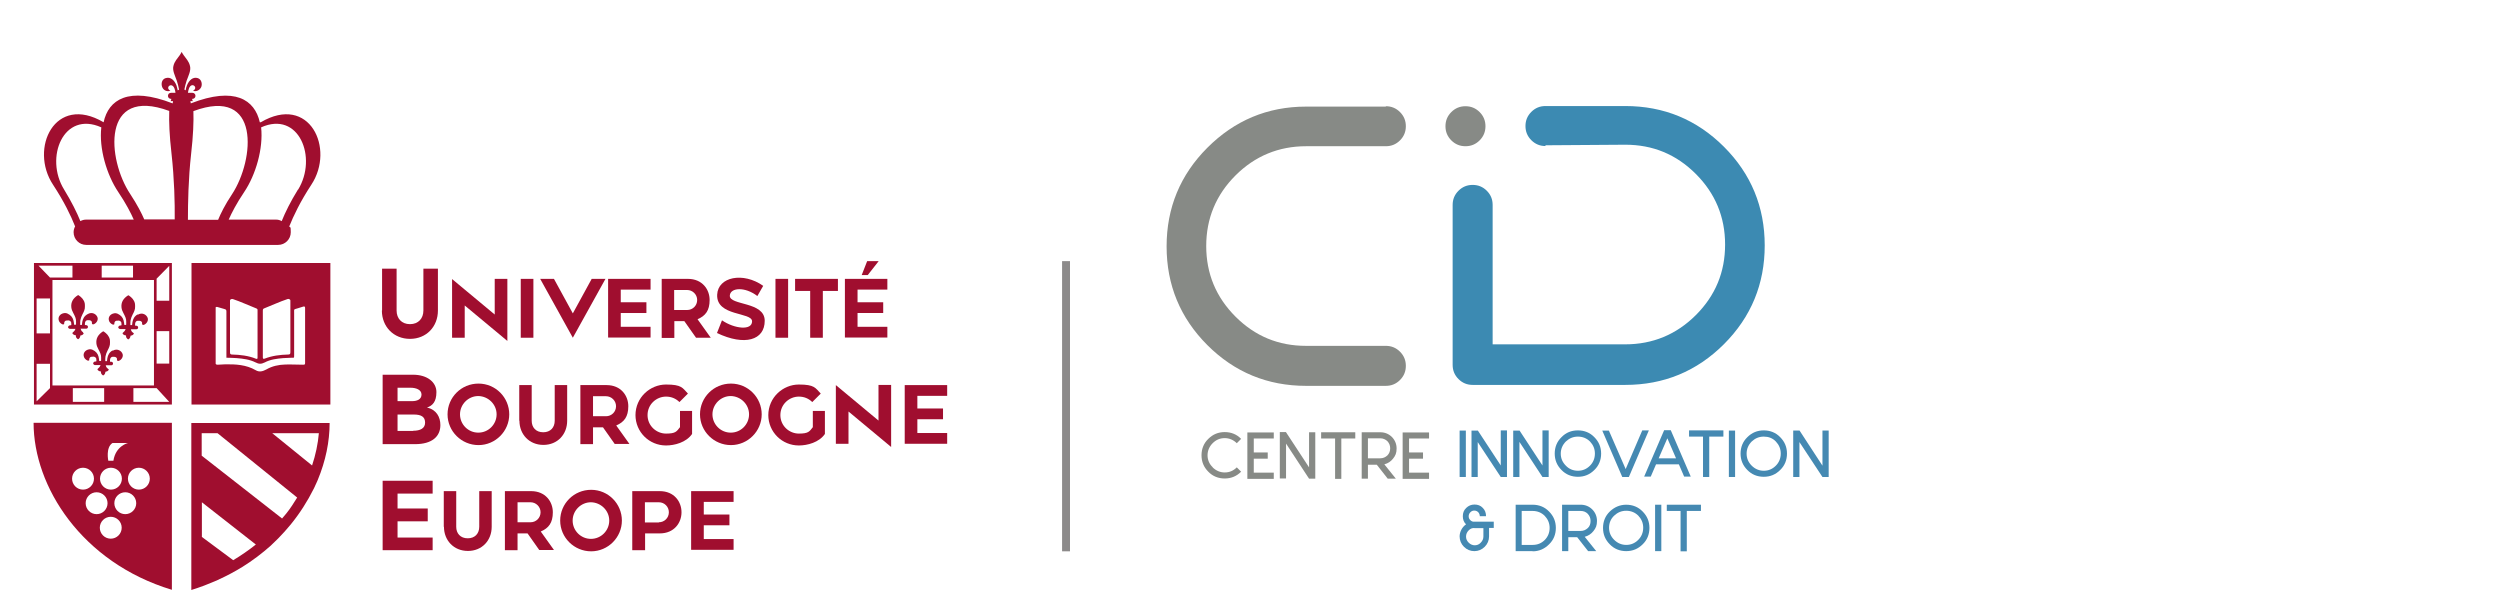
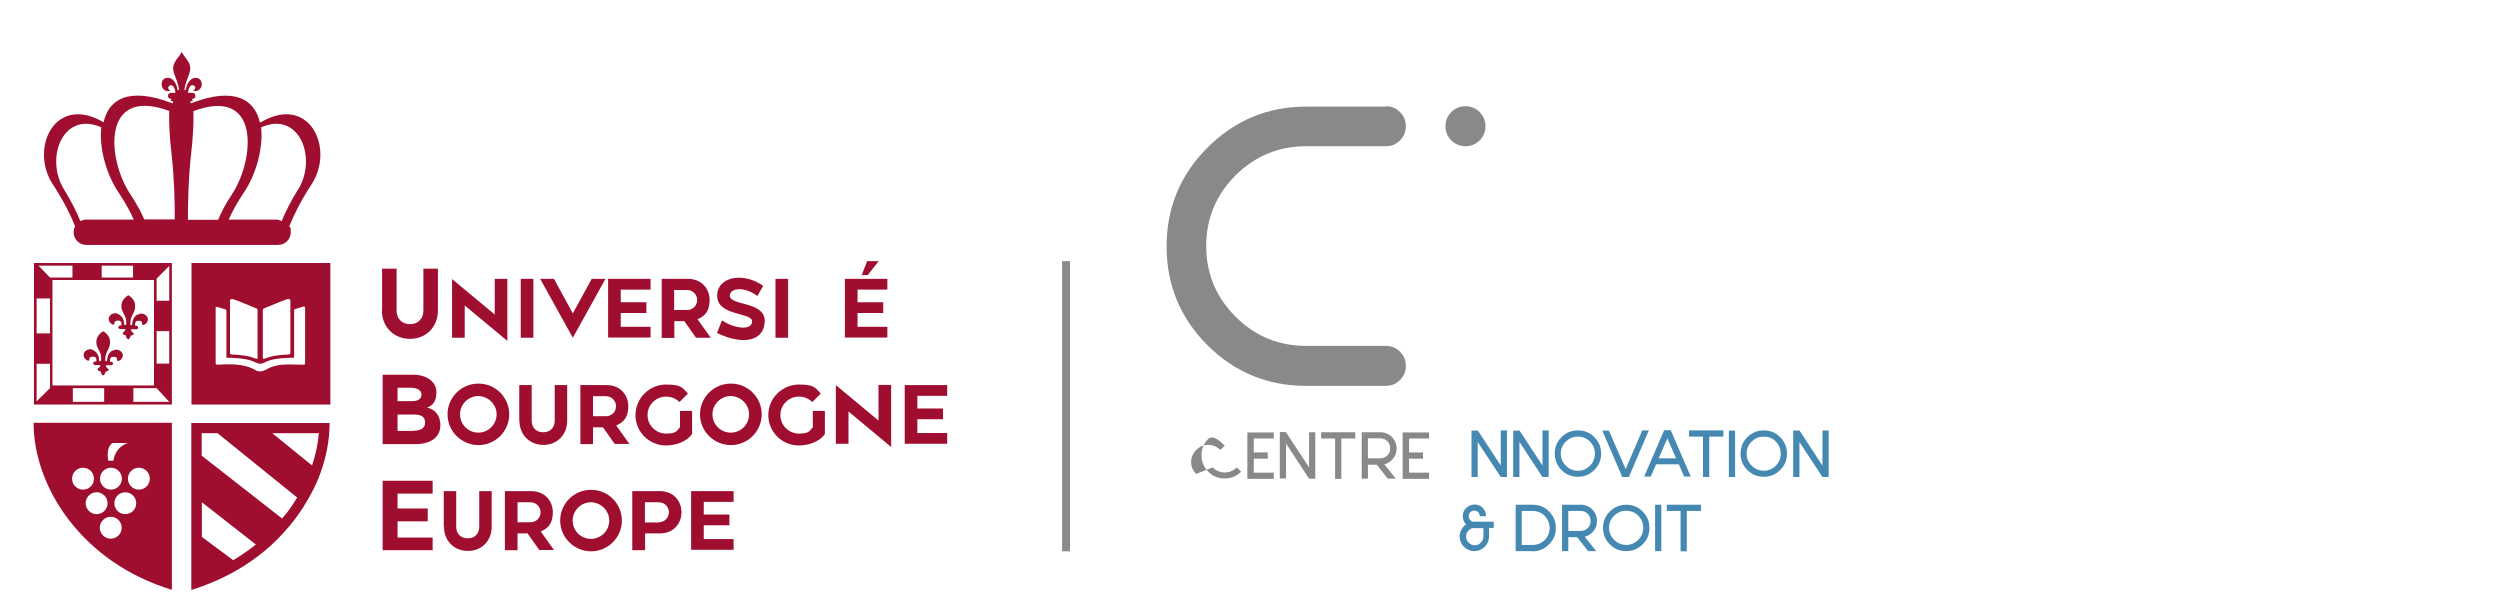
<svg xmlns="http://www.w3.org/2000/svg" id="Calque_1" version="1.1" viewBox="0 0 1325 321">
  <defs>
    <style>
      .st0, .st1 {
        fill: none;
      }

      .st2 {
        fill: #878a86;
      }

      .st3 {
        fill: #4589b2;
      }

      .st4 {
        fill: #a00e2f;
      }

      .st1 {
        stroke: #8c8a8a;
        stroke-width: 4.2px;
      }

      .st5 {
        fill: #3c8ab2;
      }
    </style>
  </defs>
  <g id="Ligne1">
    <path id="path25" class="st1" d="M565,138.4v153.8" />
  </g>
  <g>
    <g>
      <path class="st2" d="M734.5,56.3c2.9,0,5.4,1,7.5,3.1,2.1,2.1,3.1,4.6,3.1,7.5s-1,5.4-3.1,7.5c-2.1,2.1-4.6,3.1-7.5,3.1h-42.3c-14.5,0-27.1,5.2-37.4,15.5s-15.5,22.8-15.5,37.4,5.2,27.1,15.5,37.4c10.4,10.4,22.8,15.5,37.4,15.5h42.3c2.9,0,5.4,1,7.5,3.1,2.1,2.1,3.1,4.6,3.1,7.5s-1,5.4-3.1,7.5c-2.1,2.1-4.6,3.1-7.5,3.1h-42.3c-20.4,0-37.9-7.2-52.3-21.6-14.4-14.4-21.6-31.9-21.6-52.3s7.2-37.9,21.6-52.3c14.4-14.4,31.8-21.8,52.3-21.8h42.3v.2h0Z" />
      <path class="st2" d="M784.2,59.4c2.1,2.1,3.1,4.6,3.1,7.5s-1,5.4-3.1,7.5c-2.1,2.1-4.6,3.1-7.5,3.1s-5.4-1-7.5-3.1-3.1-4.6-3.1-7.5,1-5.4,3.1-7.5c2.1-2.1,4.6-3.1,7.5-3.1,2.9,0,5.4,1,7.5,3.1Z" />
-       <path class="st5" d="M819.1,77.4c-2.9,0-5.4-1-7.5-3.1s-3.1-4.6-3.1-7.5,1-5.4,3.1-7.5c2.1-2.1,4.6-3.1,7.5-3.1h42.3c20.4,0,37.9,7.2,52.3,21.6,14.4,14.4,21.6,31.9,21.6,52.3s-7.2,37.9-21.6,52.3c-14.4,14.4-31.9,21.6-52.3,21.6h-80.9c-2.9,0-5.4-1-7.5-3.1-2.1-2.1-3.1-4.6-3.1-7.5v-84.8c0-2.9,1-5.4,3.1-7.5,2.1-2.1,4.6-3.1,7.5-3.1s5.4,1,7.5,3.1,3.1,4.6,3.1,7.5v73.9h70.3c14.5,0,27.1-5.2,37.4-15.5,10.4-10.4,15.5-22.8,15.5-37.4s-5.2-27.1-15.5-37.4c-10.4-10.4-22.8-15.5-37.4-15.5l-42.3.3h0Z" />
    </g>
    <g>
-       <path class="st2" d="M642.7,247.7c1.7,1.7,3.9,2.7,6.4,2.7s4.6-.9,6.4-2.7l2.3,2.3c-2.4,2.4-5.3,3.6-8.7,3.6s-6.4-1.2-8.7-3.6c-2.4-2.4-3.6-5.3-3.6-8.7s1.2-6.4,3.6-8.7c2.4-2.4,5.3-3.6,8.7-3.6s6.4,1.2,8.7,3.6l-2.3,2.3c-1.7-1.7-3.9-2.7-6.4-2.7s-4.6.9-6.4,2.7c-1.7,1.7-2.7,3.9-2.7,6.4,0,2.4.9,4.6,2.7,6.3Z" />
+       <path class="st2" d="M642.7,247.7c1.7,1.7,3.9,2.7,6.4,2.7s4.6-.9,6.4-2.7l2.3,2.3c-2.4,2.4-5.3,3.6-8.7,3.6s-6.4-1.2-8.7-3.6c-2.4-2.4-3.6-5.3-3.6-8.7s1.2-6.4,3.6-8.7s6.4,1.2,8.7,3.6l-2.3,2.3c-1.7-1.7-3.9-2.7-6.4-2.7s-4.6.9-6.4,2.7c-1.7,1.7-2.7,3.9-2.7,6.4,0,2.4.9,4.6,2.7,6.3Z" />
      <path class="st2" d="M675.1,229.1v3.3h-10.6v7.4h7.4v3.3h-7.4v7.4h10.6v3.3h-14v-24.6h14v-.2Z" />
      <path class="st2" d="M681.6,229.1l12.2,18.6v-18.6h3.3v24.6h-3.3l-12.2-18.6v18.5h-3.3v-24.6h3.3Z" />
      <path class="st2" d="M718.3,229.1v3.3h-7.4v21.4h-3.3v-21.4h-7.4v-3.3h18.1Z" />
      <path class="st2" d="M725,246.3v7.4h-3.3v-24.6h9.9c2.4,0,4.5.9,6.1,2.5,1.6,1.6,2.5,3.7,2.5,6.1s-.6,3.8-1.9,5.4c-1.2,1.5-2.7,2.5-4.6,3l6.1,7.6h-4.3l-5.8-7.4h-4.6ZM731.5,232.3h-6.5v10.6h6.5c1.5,0,2.7-.5,3.8-1.5,1-1,1.5-2.3,1.5-3.8s-.5-2.7-1.5-3.8c-1-.9-2.2-1.5-3.8-1.5Z" />
      <path class="st2" d="M757.4,229.1v3.3h-10.6v7.4h7.4v3.3h-7.4v7.4h10.6v3.3h-14v-24.6h14v-.2Z" />
    </g>
    <g>
-       <path class="st3" d="M776.9,228.1v24.7h-3.3v-24.6h3.3Z" />
      <path class="st3" d="M783.2,228.1l12.2,18.6v-18.6h3.3v24.7h-3.3l-12.2-18.5v18.5h-3.3v-24.6h3.3Z" />
      <path class="st3" d="M805.3,228.1l12.2,18.6v-18.6h3.3v24.7h-3.3l-12.2-18.6v18.6h-3.3v-24.6h3.3Z" />
      <path class="st3" d="M836.3,228.1c3.4,0,6.4,1.2,8.7,3.6,2.4,2.4,3.6,5.3,3.6,8.7s-1.2,6.4-3.6,8.7c-2.4,2.4-5.3,3.6-8.7,3.6s-6.4-1.2-8.7-3.6c-2.4-2.4-3.6-5.3-3.6-8.7s1.2-6.4,3.6-8.7c2.3-2.4,5.2-3.6,8.7-3.6ZM836.3,249.5c2.5,0,4.6-.9,6.4-2.7,1.7-1.7,2.6-3.9,2.6-6.4s-.9-4.6-2.6-6.4c-1.7-1.7-3.9-2.6-6.4-2.6s-4.6.9-6.4,2.6c-1.7,1.7-2.7,3.9-2.7,6.4s.9,4.6,2.7,6.4c1.7,1.8,3.9,2.7,6.4,2.7Z" />
      <path class="st3" d="M870.4,228.1h3.5l-10.6,24.7h-3.5l-10.6-24.6h3.5l8.9,20.4,8.8-20.5Z" />
      <path class="st3" d="M877.7,246.1l-2.8,6.5h-3.5l10.6-24.6h3.5l10.6,24.6h-3.5l-2.8-6.5h-12.1ZM888.3,242.9l-4.6-10.6-4.6,10.6h9.1Z" />
      <path class="st3" d="M913.4,228.1v3.3h-7.5v21.4h-3.3v-21.4h-7.4v-3.3h18.2Z" />
      <path class="st3" d="M919.6,228.1v24.7h-3.3v-24.6h3.3Z" />
      <path class="st3" d="M934.8,228.1c3.4,0,6.4,1.2,8.7,3.6,2.4,2.4,3.6,5.3,3.6,8.7s-1.2,6.4-3.6,8.7c-2.4,2.4-5.3,3.6-8.7,3.6s-6.4-1.2-8.7-3.6c-2.4-2.4-3.6-5.3-3.6-8.7s1.2-6.4,3.6-8.7c2.4-2.4,5.3-3.6,8.7-3.6ZM934.8,249.5c2.5,0,4.6-.9,6.4-2.7,1.7-1.7,2.6-3.9,2.6-6.4s-.9-4.6-2.6-6.4-3.9-2.6-6.4-2.6-4.6.9-6.4,2.6c-1.7,1.7-2.7,3.9-2.7,6.4s.9,4.6,2.7,6.4,4,2.7,6.4,2.7Z" />
      <path class="st3" d="M953.7,228.1l12.2,18.7v-18.6h3.3v24.6h-3.3l-12.2-18.5v18.5h-3.3v-24.6h3.3Z" />
      <path class="st3" d="M791.7,279.8h-2.5v4.5c0,2.1-.8,4-2.3,5.5-1.5,1.5-3.4,2.3-5.5,2.3s-4-.8-5.5-2.3c-1.5-1.5-2.3-3.4-2.3-5.5s1.1-4.8,3.4-6.4c-1.2-1.2-1.7-2.6-1.7-4.3s.5-3.2,1.8-4.4c1.2-1.2,2.7-1.8,4.4-1.8s3.2.5,4.4,1.8c1.2,1.2,1.7,2.7,1.7,4.4h-3.3c0-.8-.3-1.5-.8-2.1-.5-.5-1.2-.9-2.1-.9s-1.5.3-2.1.9c-.5.5-.9,1.2-.9,2.1s.3,1.5.9,2.1c.5.5,1.2.9,2.1.8h10.3v3.4h0ZM778.4,281.1c-.9.9-1.4,2-1.4,3.3s.5,2.3,1.4,3.2,2,1.4,3.2,1.4,2.3-.4,3.2-1.4c.9-.9,1.4-2,1.4-3.2v-4.5h-4.5c-1.4-.2-2.4.3-3.3,1.2Z" />
      <path class="st3" d="M812.3,292.1h-9v-24.6h9c3.4,0,6.4,1.2,8.7,3.6,2.4,2.4,3.6,5.3,3.6,8.7s-1.2,6.4-3.6,8.7c-2.4,2.4-5.3,3.7-8.7,3.7ZM818.7,286.2c1.7-1.7,2.6-3.9,2.6-6.4s-.9-4.6-2.6-6.4c-1.7-1.7-3.9-2.6-6.4-2.6h-5.8v18h5.8c2.6,0,4.7-.9,6.4-2.6Z" />
      <path class="st3" d="M831.2,284.7v7.4h-3.3v-24.6h9.9c2.4,0,4.5.9,6.1,2.5,1.6,1.6,2.5,3.7,2.5,6.1s-.6,3.8-1.9,5.4c-1.2,1.5-2.7,2.5-4.6,3l6.1,7.6h-4.3l-5.8-7.4h-4.6ZM837.7,270.8h-6.5v10.6h6.5c1.5,0,2.7-.5,3.8-1.5s1.5-2.3,1.5-3.8-.5-2.7-1.5-3.8c-1-1-2.2-1.5-3.8-1.5Z" />
      <path class="st3" d="M861.9,267.5c3.4,0,6.4,1.2,8.7,3.6,2.4,2.4,3.6,5.3,3.6,8.7s-1.2,6.4-3.6,8.7c-2.4,2.4-5.3,3.6-8.7,3.6s-6.4-1.2-8.7-3.6c-2.4-2.4-3.6-5.3-3.6-8.7s1.2-6.4,3.6-8.7,5.3-3.6,8.7-3.6ZM861.9,288.8c2.5,0,4.6-.9,6.4-2.7,1.7-1.7,2.6-3.9,2.6-6.4s-.9-4.6-2.6-6.4c-1.7-1.7-3.9-2.6-6.4-2.6s-4.6.9-6.4,2.6-2.7,3.9-2.7,6.4.9,4.6,2.7,6.4,4,2.7,6.4,2.7Z" />
      <path class="st3" d="M880.5,267.5v24.6h-3.3v-24.6h3.3Z" />
      <path class="st3" d="M901.5,267.5v3.3h-7.5v21.4h-3.3v-21.4h-7.3v-3.3h18.1Z" />
    </g>
  </g>
  <path class="st4" d="M202.5,164.6v-22.2h7.7v22.2c0,4.1,2.6,7.2,7.1,7.2s7.1-3.1,7.1-7.2v-22.2h7.7v22.2c0,8.5-6.1,15-14.8,15s-14.9-6.5-14.9-15Z" />
  <path class="st4" d="M246.3,161.9v17.1h-6.7v-31.1l22.6,18.8v-18.9h6.7v32.9l-22.6-18.8Z" />
  <path class="st4" d="M276,147.8h6.7v31.2h-6.7v-31.2Z" />
  <path class="st4" d="M286.3,147.8h7.3l10,18.3,10-18.3h7.3l-17.3,31.2-17.3-31.2Z" />
  <path class="st4" d="M322.3,147.8h22.5v5.7h-15.8v6.7h13.6v5.7h-13.6v7.3h15.8v5.7h-22.5v-31.2Z" />
  <path class="st4" d="M350.7,147.8h13.9c7.6,0,11.5,5.6,11.5,11.2s-2.2,8.4-6.4,10.2l7,9.8h-7.8l-6.2-8.8h-5.3v8.9h-6.7v-31.2ZM357.3,164.3h6.9c2.9,0,5.3-2.3,5.3-5.3s-2.5-5.3-5.3-5.3h-6.9v10.7Z" />
  <path class="st4" d="M382.7,169.8c6.6,4.5,15.9,5.5,15.9.5s-19-2.5-18.5-14.1c.4-9.5,13.8-12.2,24.4-4.7l-3.1,5.4c-6.6-5.1-14.4-4.5-14.6-.2-.2,5.3,18.5,3,18.5,13.3s-10.6,13.5-25.3,6.5l2.6-6.6Z" />
  <path class="st4" d="M411,147.8h6.7v31.2h-6.7v-31.2Z" />
-   <path class="st4" d="M429.4,154.2h-8v-6.4h22.7v6.4h-8v24.8h-6.7v-24.8Z" />
  <path class="st4" d="M447.8,147.8h22.5v5.7h-15.8v6.7h13.6v5.7h-13.6v7.3h15.8v5.7h-22.5v-31.2ZM459.6,138.4h6.1l-5.8,7.4h-3.2l2.9-7.4Z" />
  <path class="st4" d="M202.8,198.6h16.1c7.6,0,12.4,4,12.4,9.2s-2.1,7.2-5,8.2c5,1.1,7.1,5,7.1,9.3,0,6.1-4.5,10.1-13.4,10.1h-17.2v-36.7ZM218.5,212.6c2.5,0,4.9-.9,4.9-3.5s-3-3.6-5.8-3.6h-6.9v7.1h7.8ZM219,228.3c3.8,0,6.3-1.3,6.3-4.3s-1.9-4.3-6-4.3h-8.6v8.7h8.3Z" />
  <path class="st4" d="M237.2,219.6c0-9,7.3-16.3,16.4-16.3s16.3,7.4,16.3,16.3-7.3,16.3-16.3,16.3-16.4-7.3-16.4-16.3ZM263.2,219.6c0-5.3-4.4-9.6-9.7-9.7-5.3,0-9.7,4.4-9.7,9.7s4.3,9.7,9.7,9.7,9.7-4.4,9.7-9.7Z" />
  <path class="st4" d="M275.2,223v-18.9h6.6v18.9c0,3.5,2.2,6.1,6.1,6.1s6.1-2.6,6.1-6.1v-18.9h6.6v18.9c0,7.2-5.1,12.8-12.6,12.8s-12.7-5.6-12.7-12.8Z" />
  <path class="st4" d="M307.6,204.1h13.9c7.6,0,11.5,5.6,11.5,11.2s-2.2,8.4-6.4,10.2l7,9.8h-7.8l-6.2-8.8h-5.3v8.9h-6.7v-31.2ZM314.3,220.6h6.9c2.9,0,5.3-2.3,5.3-5.3s-2.5-5.3-5.3-5.3h-6.9v10.7Z" />
  <path class="st4" d="M336.8,220.1c0-9.5,7.8-16.3,16.2-16.3s8.7,1.8,11.6,4.8l-4.5,4.5c-1.8-1.8-4.2-2.9-7.1-2.9-5.1,0-9.8,4.1-9.8,9.8s4.7,9.8,9.8,9.8,5.6-1.1,7.4-3.4v-8.6h6.4v12.2c-3.1,4.5-9.3,6.1-13.8,6.1-8.9,0-16.2-7.1-16.2-16.2Z" />
  <path class="st4" d="M371,219.6c0-9,7.3-16.3,16.4-16.3s16.3,7.4,16.3,16.3-7.3,16.3-16.3,16.3-16.4-7.3-16.4-16.3ZM397,219.6c0-5.3-4.4-9.6-9.7-9.7-5.3,0-9.7,4.4-9.7,9.7s4.3,9.7,9.7,9.7,9.7-4.4,9.7-9.7Z" />
  <path class="st4" d="M407.2,220.1c0-9.5,7.8-16.3,16.2-16.3s8.7,1.8,11.6,4.8l-4.5,4.5c-1.8-1.8-4.2-2.9-7.1-2.9-5.1,0-9.8,4.1-9.8,9.8s4.7,9.8,9.8,9.8,5.6-1.1,7.4-3.4v-8.6h6.4v12.2c-3.1,4.5-9.3,6.1-13.8,6.1-8.9,0-16.2-7.1-16.2-16.2Z" />
  <path class="st4" d="M449.7,218.1v17.1h-6.7v-31.1l22.6,18.8v-18.9h6.7v32.9l-22.6-18.8Z" />
  <path class="st4" d="M479.5,204.1h22.5v5.7h-15.8v6.7h13.6v5.7h-13.6v7.3h15.8v5.7h-22.5v-31.2Z" />
  <path class="st4" d="M202.8,254.8h26.5v6.8h-18.6v7.9h16v6.8h-16v8.6h18.6v6.7h-26.5v-36.7Z" />
  <path class="st4" d="M235.2,279.2v-18.9h6.6v18.9c0,3.5,2.2,6.1,6.1,6.1s6.1-2.6,6.1-6.1v-18.9h6.6v18.9c0,7.2-5.1,12.8-12.6,12.8s-12.7-5.6-12.7-12.8Z" />
  <path class="st4" d="M267.6,260.3h13.9c7.6,0,11.5,5.6,11.5,11.2s-2.2,8.4-6.4,10.2l7,9.8h-7.8l-6.2-8.8h-5.3v8.9h-6.7v-31.2ZM274.3,276.8h6.9c2.9,0,5.3-2.3,5.3-5.3s-2.5-5.3-5.3-5.3h-6.9v10.7Z" />
  <path class="st4" d="M296.9,275.9c0-9,7.3-16.3,16.4-16.3s16.3,7.4,16.3,16.3-7.3,16.3-16.3,16.3-16.4-7.3-16.4-16.3ZM322.9,275.9c0-5.3-4.4-9.6-9.7-9.7-5.3,0-9.7,4.4-9.7,9.7s4.3,9.7,9.7,9.7,9.7-4.4,9.7-9.7Z" />
  <path class="st4" d="M335.1,260.3h14.6c7.6,0,11.5,5.6,11.5,11.2s-3.9,11.2-11.5,11.2h-7.8v8.9h-6.8v-31.2ZM349.2,276.8c2.9,0,5.3-2.3,5.3-5.3s-2.4-5.3-5.3-5.3h-7.4v10.7h7.4Z" />
  <path class="st4" d="M366.3,260.3h22.5v5.7h-15.8v6.7h13.6v5.7h-13.6v7.3h15.8v5.7h-22.5v-31.2Z" />
  <path class="st4" d="M137.7,64.8h0c-2.7-11.9-13.2-19.1-36.6-10,0-.4-.1-.8-.2-1.2h1.3c-.2-.4-.3-.8-.4-1.2h.2c.9,0,1.6-.7,1.6-1.6s-.7-1.6-1.6-1.6h-2.4c.1-.8.3-1.5.5-2.2,1.4-4,5.3-.5,2.2,1.1,1.8.7,3.7-.4,4.4-2.1.6-1.7,0-4-1.9-4.6-2.5-.8-4.6,1.1-5.7,3.8-.3.8-.6,1.7-.7,2.7-.2-.2-.4-.3-.7-.4.3-1.6.7-3.2,1.2-4.7,1-2.8,2.4-5.4,1.8-7.8-.6-2.6-2.1-3.9-3.4-5.8-.5-.7-.9-1.4-1-1.7h0c-.2.3-.5,1-1,1.7-1.3,1.9-2.8,3.2-3.4,5.8-.6,2.3.8,5,1.8,7.8.5,1.5.9,3.1,1.2,4.7-.2.1-.4.2-.7.4-.2-.9-.4-1.8-.7-2.7-1.1-2.7-3.1-4.6-5.7-3.8-2,.6-2.5,2.8-1.9,4.6.6,1.8,2.5,2.8,4.4,2.1-3.1-1.6.8-5,2.2-1.1.3.7.4,1.5.5,2.2h-2.4c-.9,0-1.6.7-1.6,1.6s.7,1.6,1.6,1.6h.2c0,.4-.2.8-.4,1.2h1.3c0,.4-.2.8-.2,1.2-23.5-9.1-34-2-36.6,10h0c-25.8-15.2-39.5,13.9-26.8,33.1,5.9,9,9.5,16.5,11.7,22.1-.5.9-.8,2-.8,3.1,0,3.7,3,6.7,6.7,6.7h101.7c3.7,0,6.7-3,6.7-6.7s-.3-2.2-.8-3.1c2.2-5.5,5.8-13.1,11.7-22.1,12.7-19.2-1-48.3-26.8-33.1ZM45.5,116.4c-1,0-2,.3-2.9.8-1.9-4.7-4.7-10.3-8.6-16.7-10.5-16.9-.4-42,19.7-33-1.3,11,2.8,25.1,9,34.3,4.1,6.1,6.6,11,8.2,14.6h-25.4ZM76.5,116.4c-1.4-3.3-3.7-7.8-7.5-13.6-12.2-18.3-15.4-57.3,20.7-44-.2,5.5.1,13,1.2,22.6,1.5,13.4,1.8,26.4,1.7,34.9h-16.2ZM99.6,116.4c0-8.5.2-21.5,1.7-34.9,1.1-9.6,1.4-17.1,1.2-22.6,35.8-13.4,32.5,25.7,20.5,44-3.8,5.7-6,10.2-7.4,13.6h-16ZM157.9,100.5c-3.9,6.3-6.7,12-8.6,16.7-.9-.5-1.8-.8-2.8-.8h-25.3c1.6-3.6,4.1-8.5,8.2-14.6,6.2-9.2,10.2-23.2,9-34.3,20-9,30,16,19.6,33Z" />
  <g>
    <path class="st4" d="M18.7,139.4h-.7v75h73.1v-75H18.7ZM89.7,192.7h-6.7v-17.2h6.7v17.2ZM81.6,203.7v.6h0s-11,0-11,0H27.8v-55.9h0s9.5,0,9.5,0h44.3v55.2ZM83,159.4v-11.7l6.7-6.8v18.5h-6.7ZM70.5,147.1h-16.6v-6.3h16.6v6.3ZM38.4,147.1h-11.9l-6.1-6.3h18v6.3ZM26.5,159.5v17.2h-7.1v-18.5h7.1v1.3ZM26.5,192.8v12.9l-7.1,7v-19.9h7.1ZM38.6,213v-7.3h16.6v7.3h0s-16.6,0-16.6,0h0ZM70.7,213v-7.3h12.3l6.7,7.3h0c0,0-19,0-19,0h0Z" />
-     <path class="st4" d="M44,176.1c-.5-.3-.9-.8-1.1-1.3,0-.2,0-.4-.2-.6.8,0,1.6,0,2.4,0,.2,0,.4,0,.6,0,.6,0,1-.5.9-1.1,0-.4-.5-.8-1.1-.8-.2,0-.3,0-.5,0,0-.1,0-.3,0-.4,0-.4,0-.7.1-1.1.2-.5.5-1,1.2-1.1.3,0,.6,0,.9,0,.7,0,1.4.4,1.5,1,0,.2,0,.4,0,.6,0,.5.5.8,1.1.5,1.4-.6,2.3-2.2,1.9-3.5-.5-1.7-2.8-3.3-5.3-1.8-1.8,1-2.5,2.5-2.8,4.1-.1.5-.1,1.1-.2,1.6h-.9c0-.1,0-.3,0-.4,0-.7,0-1.4.1-2.1.2-1.1.6-2.1,1.1-3.1.7-1.3,1.4-2.7,1.3-4.2,0-.6,0-1.2-.1-1.7-.4-1.8-1.6-3.1-3.2-4.2-.2-.1-.3-.1-.5,0-2.5,1.6-3.7,3.7-3.4,6.4.1,1,.5,2,1,2.9.4.8.8,1.5,1.1,2.3.3.7.4,1.5.4,2.2,0,.5,0,1.1,0,1.6,0,0-.1.2-.2.2-.3,0-.6.1-.8,0,0,0,0,0,0,0-.1-.8-.2-1.6-.4-2.4-.4-1.5-1.4-2.7-3.1-3.5-.7-.3-1.4-.4-2.1-.2-1.9.4-3,2-2.6,3.6.2,1,.9,1.8,2,2.3.3.1.5,0,.7,0,.2-.1.3-.3.2-.5,0-.5.2-1.3,1-1.5.3,0,.7,0,1.1-.1.7,0,1.4.4,1.6,1,0,.3.1.6.1,1,0,.6,0,.6-.7.6-.6,0-1.2.8-1,1.2.3.5.6.7,1.2.7.9,0,1.7,0,2.7,0-.2.4-.3.7-.5,1-.3.3-.6.6-.9.9-.2.1-.3.2-.2.5.2.4.6.7,1.2.9.2,0,.4,0,.6.1,0,.1,0,.2,0,.3,0,.7.3,1.2,1,1.7.1,0,.3.1.4,0,.3-.3.6-.5.7-.8.2-.3.2-.7.3-1.1.1,0,.3,0,.5-.1.5-.1.8-.3,1.1-.7.2-.3.2-.5-.2-.7Z" />
    <path class="st4" d="M59.7,185.7c-1.8,1-2.5,2.5-2.8,4.1-.1.5-.1,1.1-.2,1.6h-.9c0-.1,0-.3,0-.4,0-.7,0-1.4.1-2.1.2-1.1.6-2.1,1.1-3.1.7-1.3,1.4-2.7,1.3-4.2,0-.6,0-1.2-.1-1.7-.4-1.8-1.6-3.1-3.2-4.2-.2-.1-.3-.1-.5,0-2.5,1.6-3.7,3.7-3.4,6.4.1,1,.5,2,1,2.9.4.8.8,1.5,1.1,2.3.3.7.4,1.5.4,2.2,0,.5,0,1.1,0,1.6,0,0-.1.2-.2.2-.3,0-.6.1-.8,0,0,0,0,0,0,0-.1-.8-.2-1.6-.4-2.4-.4-1.5-1.4-2.7-3.1-3.5-.7-.3-1.4-.4-2.1-.2-1.9.4-3,2-2.6,3.6.2,1,.9,1.8,2,2.3.3.1.5,0,.7,0,.2-.1.3-.3.2-.5,0-.5.2-1.3,1-1.5.3,0,.7,0,1.1-.1.7,0,1.4.4,1.6,1,0,.3.1.6.1,1,0,.6,0,.6-.7.6-.6,0-1.2.8-1,1.2.3.5.6.7,1.2.7.9,0,1.7,0,2.7,0-.2.4-.3.7-.5,1-.3.3-.6.6-.9.9-.2.1-.3.2-.2.5.2.4.6.7,1.2.9.2,0,.4,0,.6.1,0,.1,0,.2,0,.3,0,.7.3,1.2,1,1.7.1,0,.3.1.4,0,.3-.3.6-.5.7-.8.2-.3.2-.7.3-1.1.1,0,.3,0,.5-.1.5-.1.8-.3,1.1-.7.2-.3.2-.5-.2-.7-.5-.3-.9-.8-1.1-1.3,0-.2,0-.4-.2-.6.8,0,1.6,0,2.4,0,.2,0,.4,0,.6,0,.6,0,1-.5.9-1.1,0-.4-.5-.8-1.1-.8-.2,0-.3,0-.5,0,0-.1,0-.3,0-.4,0-.4,0-.7.1-1.1.2-.5.5-1,1.2-1.1.3,0,.6,0,.9,0,.7,0,1.4.4,1.5,1,0,.2,0,.4,0,.6,0,.5.5.8,1.1.5,1.4-.6,2.3-2.2,1.9-3.5-.5-1.7-2.8-3.3-5.3-1.8Z" />
    <path class="st4" d="M73,166.6c-1.8,1-2.5,2.5-2.8,4.1-.1.5-.1,1.1-.2,1.6h-.9c0-.1,0-.3,0-.4,0-.7,0-1.4.1-2.1.2-1.1.6-2.1,1.1-3.1.7-1.3,1.4-2.7,1.3-4.2,0-.6,0-1.2-.1-1.7-.4-1.8-1.6-3.1-3.2-4.2-.2-.1-.3-.1-.5,0-2.5,1.6-3.7,3.7-3.4,6.4.1,1,.5,2,1,2.9.4.8.8,1.5,1.1,2.3.3.7.4,1.5.4,2.2,0,.5,0,1.1,0,1.6,0,0-.1.2-.2.2-.3,0-.6.1-.8,0,0,0,0,0,0,0-.1-.8-.2-1.6-.4-2.4-.4-1.5-1.4-2.7-3.1-3.5-.7-.3-1.4-.4-2.1-.2-1.9.4-3,2-2.6,3.6.2,1,.9,1.8,2,2.3.3.1.5,0,.7,0,.2-.1.3-.3.2-.5,0-.5.2-1.3,1-1.5.3,0,.7,0,1.1-.1.7,0,1.4.4,1.6,1,0,.3.1.6.1,1,0,.6,0,.6-.7.6-.6,0-1.2.8-1,1.2.3.5.6.7,1.2.7.9,0,1.7,0,2.7,0-.2.4-.3.7-.5,1-.3.3-.6.6-.9.9-.2.1-.3.2-.2.5.2.4.6.7,1.2.9.2,0,.4,0,.6.1,0,.1,0,.2,0,.3,0,.7.3,1.2,1,1.7.1,0,.3.1.4,0,.3-.3.6-.5.7-.8.2-.3.2-.7.3-1.1.1,0,.3,0,.5-.1.5-.1.8-.3,1.1-.7.2-.3.2-.5-.2-.7-.5-.3-.9-.8-1.1-1.3,0-.2,0-.4-.2-.6.8,0,1.6,0,2.4,0,.2,0,.4,0,.6,0,.6,0,1-.5.9-1.1,0-.4-.5-.8-1.1-.8-.2,0-.3,0-.5,0,0-.1,0-.3,0-.4,0-.4,0-.7.1-1.1.2-.5.5-1,1.2-1.1.3,0,.6,0,.9,0,.7,0,1.4.4,1.5,1,0,.2,0,.4,0,.6,0,.5.5.8,1.1.5,1.4-.6,2.3-2.2,1.9-3.5-.5-1.7-2.8-3.3-5.3-1.8Z" />
  </g>
  <path class="st4" d="M91.1,312.6v-88.5H17.8c0,33.7,25.4,74,73.3,88.5ZM58.7,285.5c-3.2,0-5.8-2.6-5.8-5.8s2.6-5.8,5.8-5.8,5.8,2.6,5.8,5.8-2.6,5.8-5.8,5.8ZM66.4,272.5c-3.2,0-5.8-2.6-5.8-5.8s2.6-5.8,5.8-5.8,5.8,2.6,5.8,5.8-2.6,5.8-5.8,5.8ZM73.6,247.9c3.2,0,5.8,2.6,5.8,5.8s-2.6,5.8-5.8,5.8-5.8-2.6-5.8-5.8,2.6-5.8,5.8-5.8ZM59.6,234.8h8.2s-6.5,1.5-7.7,9.4h-2.7s-1.5-7,2.2-9.4ZM58.8,247.9c3.2,0,5.8,2.6,5.8,5.8s-2.6,5.8-5.8,5.8-5.8-2.6-5.8-5.8,2.6-5.8,5.8-5.8ZM57,266.7c0,3.2-2.6,5.8-5.8,5.8s-5.8-2.6-5.8-5.8,2.6-5.8,5.8-5.8,5.8,2.6,5.8,5.8ZM44,247.9c3.2,0,5.8,2.6,5.8,5.8s-2.6,5.8-5.8,5.8-5.8-2.6-5.8-5.8,2.6-5.8,5.8-5.8Z" />
  <g>
    <path class="st0" d="M115.3,193.6c1.3,0,2.6-.2,3.9-.2,5.6-.1,11.2.2,16.2,3.1,2,1.2,3.9.7,5.7-.4,3.1-1.8,6.5-2.5,10-2.6,3.1-.1,6.2,0,9.4.1.6,0,1.1,0,1.1-.8,0-9.8,0-19.5,0-29.3,0-.8-.3-.9-1-.7-.9.3-1.9.6-2.9.9-2.2.7-1.9.1-1.9,2.6,0,7.4,0,14.7,0,22.1,0,1.7,0,1.4-1.4,1.5-1.5,0-2.9,0-4.4.2-3.4.3-6.8.7-9.8,2.3-1.7.9-3,.9-4.8,0-3.1-1.6-6.6-2-10.1-2.3-1.8-.1-3.6-.2-5.4-.2,0-.3,0-.6,0-.8,0-1.8,0-3.5,0-5.3,0-6.1,0-12.3,0-18.4,0-.8-.3-1.1-1-1.3-1.3-.3-2.5-.8-3.8-1.1-.3,0-1-.1-1,.6v29.7c.2.5.7.5,1.1.5Z" />
    <path class="st0" d="M139.3,189.2c0,.6,0,1.2.9.8,4-1.6,8.3-2.1,12.6-2.2.9,0,1.1-.4,1.1-1.2,0-9.2,0-18.3,0-27.5,0-.4-.7-.9-1.5-.7-4.2,1.4-8.2,3.3-12.3,4.9-.6.2-.9.5-.8,1.2,0,1.5,0,3,0,4.5,0,6.7,0,13.5,0,20.2Z" />
    <path class="st4" d="M101.5,214.4h73.6v-75h-73.6v75ZM140.1,163.4c4.1-1.6,8.1-3.5,12.3-4.9.7-.3,1.5.3,1.5.7,0,9.2,0,18.3,0,27.5,0,.8-.2,1.2-1.1,1.2-4.3.1-8.5.6-12.6,2.2-.8.3-.9-.2-.9-.8,0-6.7,0-13.5,0-20.2,0-1.5,0-3,0-4.5,0-.7.2-1,.8-1.2ZM121.9,159.2c0-.4.7-.9,1.5-.7,4.2,1.4,8.2,3.3,12.3,4.9.6.2.9.5.8,1.2,0,1.5,0,3,0,4.5,0,6.7,0,13.5,0,20.2,0,.6,0,1.2-.9.8-4-1.6-8.3-2.1-12.6-2.2-.9,0-1.1-.4-1.1-1.2,0-9.2,0-18.3,0-27.5ZM114.2,163.3c0-.7.7-.7,1-.6,1.3.3,2.5.8,3.8,1.1.8.2,1,.5,1,1.3,0,6.1,0,12.3,0,18.4,0,1.8,0,3.5,0,5.3,0,.3,0,.5,0,.8,1.8,0,3.6.1,5.4.2,3.5.3,6.9.7,10.1,2.3,1.7.9,3,.9,4.8,0,3-1.6,6.4-2,9.8-2.3,1.5-.1,2.9-.1,4.4-.2,1.4,0,1.4.3,1.4-1.5,0-7.4,0-14.7,0-22.1,0-2.4-.3-1.9,1.9-2.6,1-.3,1.9-.6,2.9-.9.7-.2,1,0,1,.7,0,9.8,0,19.5,0,29.3,0,.8-.4.8-1.1.8-3.1,0-6.2-.2-9.4-.1-3.5.1-6.9.8-10,2.6-1.9,1-3.7,1.6-5.7.4-5-2.9-10.6-3.2-16.2-3.1-1.3,0-2.6.2-3.9.2-.3,0-.9,0-1.1-.5v-29.7Z" />
  </g>
  <path class="st4" d="M153.9,278.2h0c5-6.1,9.1-12.6,12.4-19.2,0-.1.1-.3.2-.4.6-1.2,1.1-2.4,1.6-3.5.1-.2.2-.5.3-.7,4.2-10.1,6.3-20.4,6.3-30.2h-73.3v88.5c2.3-.7,4.5-1.5,6.7-2.3.3-.1.7-.3,1-.4,2.1-.8,4.2-1.7,6.3-2.6.2,0,.4-.2.6-.3,4.4-2,8.5-4.2,12.4-6.6,0,0,0,0,0,0h0c5.5-3.4,10.6-7.3,15.2-11.4.2-.2.4-.4.6-.6,1-.9,1.9-1.8,2.8-2.7.2-.2.4-.4.6-.6,1-1,2-2.1,2.9-3.1,0,0,.1-.1.2-.2,1.1-1.2,2.1-2.4,3.1-3.6ZM169,229.6c-.5,5.7-1.7,11.4-3.6,17.1l-21.1-17.1h24.7ZM107,229.6h8.3l42.2,34.1c-1.8,2.9-3.6,5.8-5.8,8.5-.7.9-1.4,1.7-2.2,2.6l-42.6-33.3v-11.9ZM107,284.5v-18.3l28.6,22.4c-3.8,3-7.8,5.8-12,8.3l-16.7-12.4Z" />
</svg>